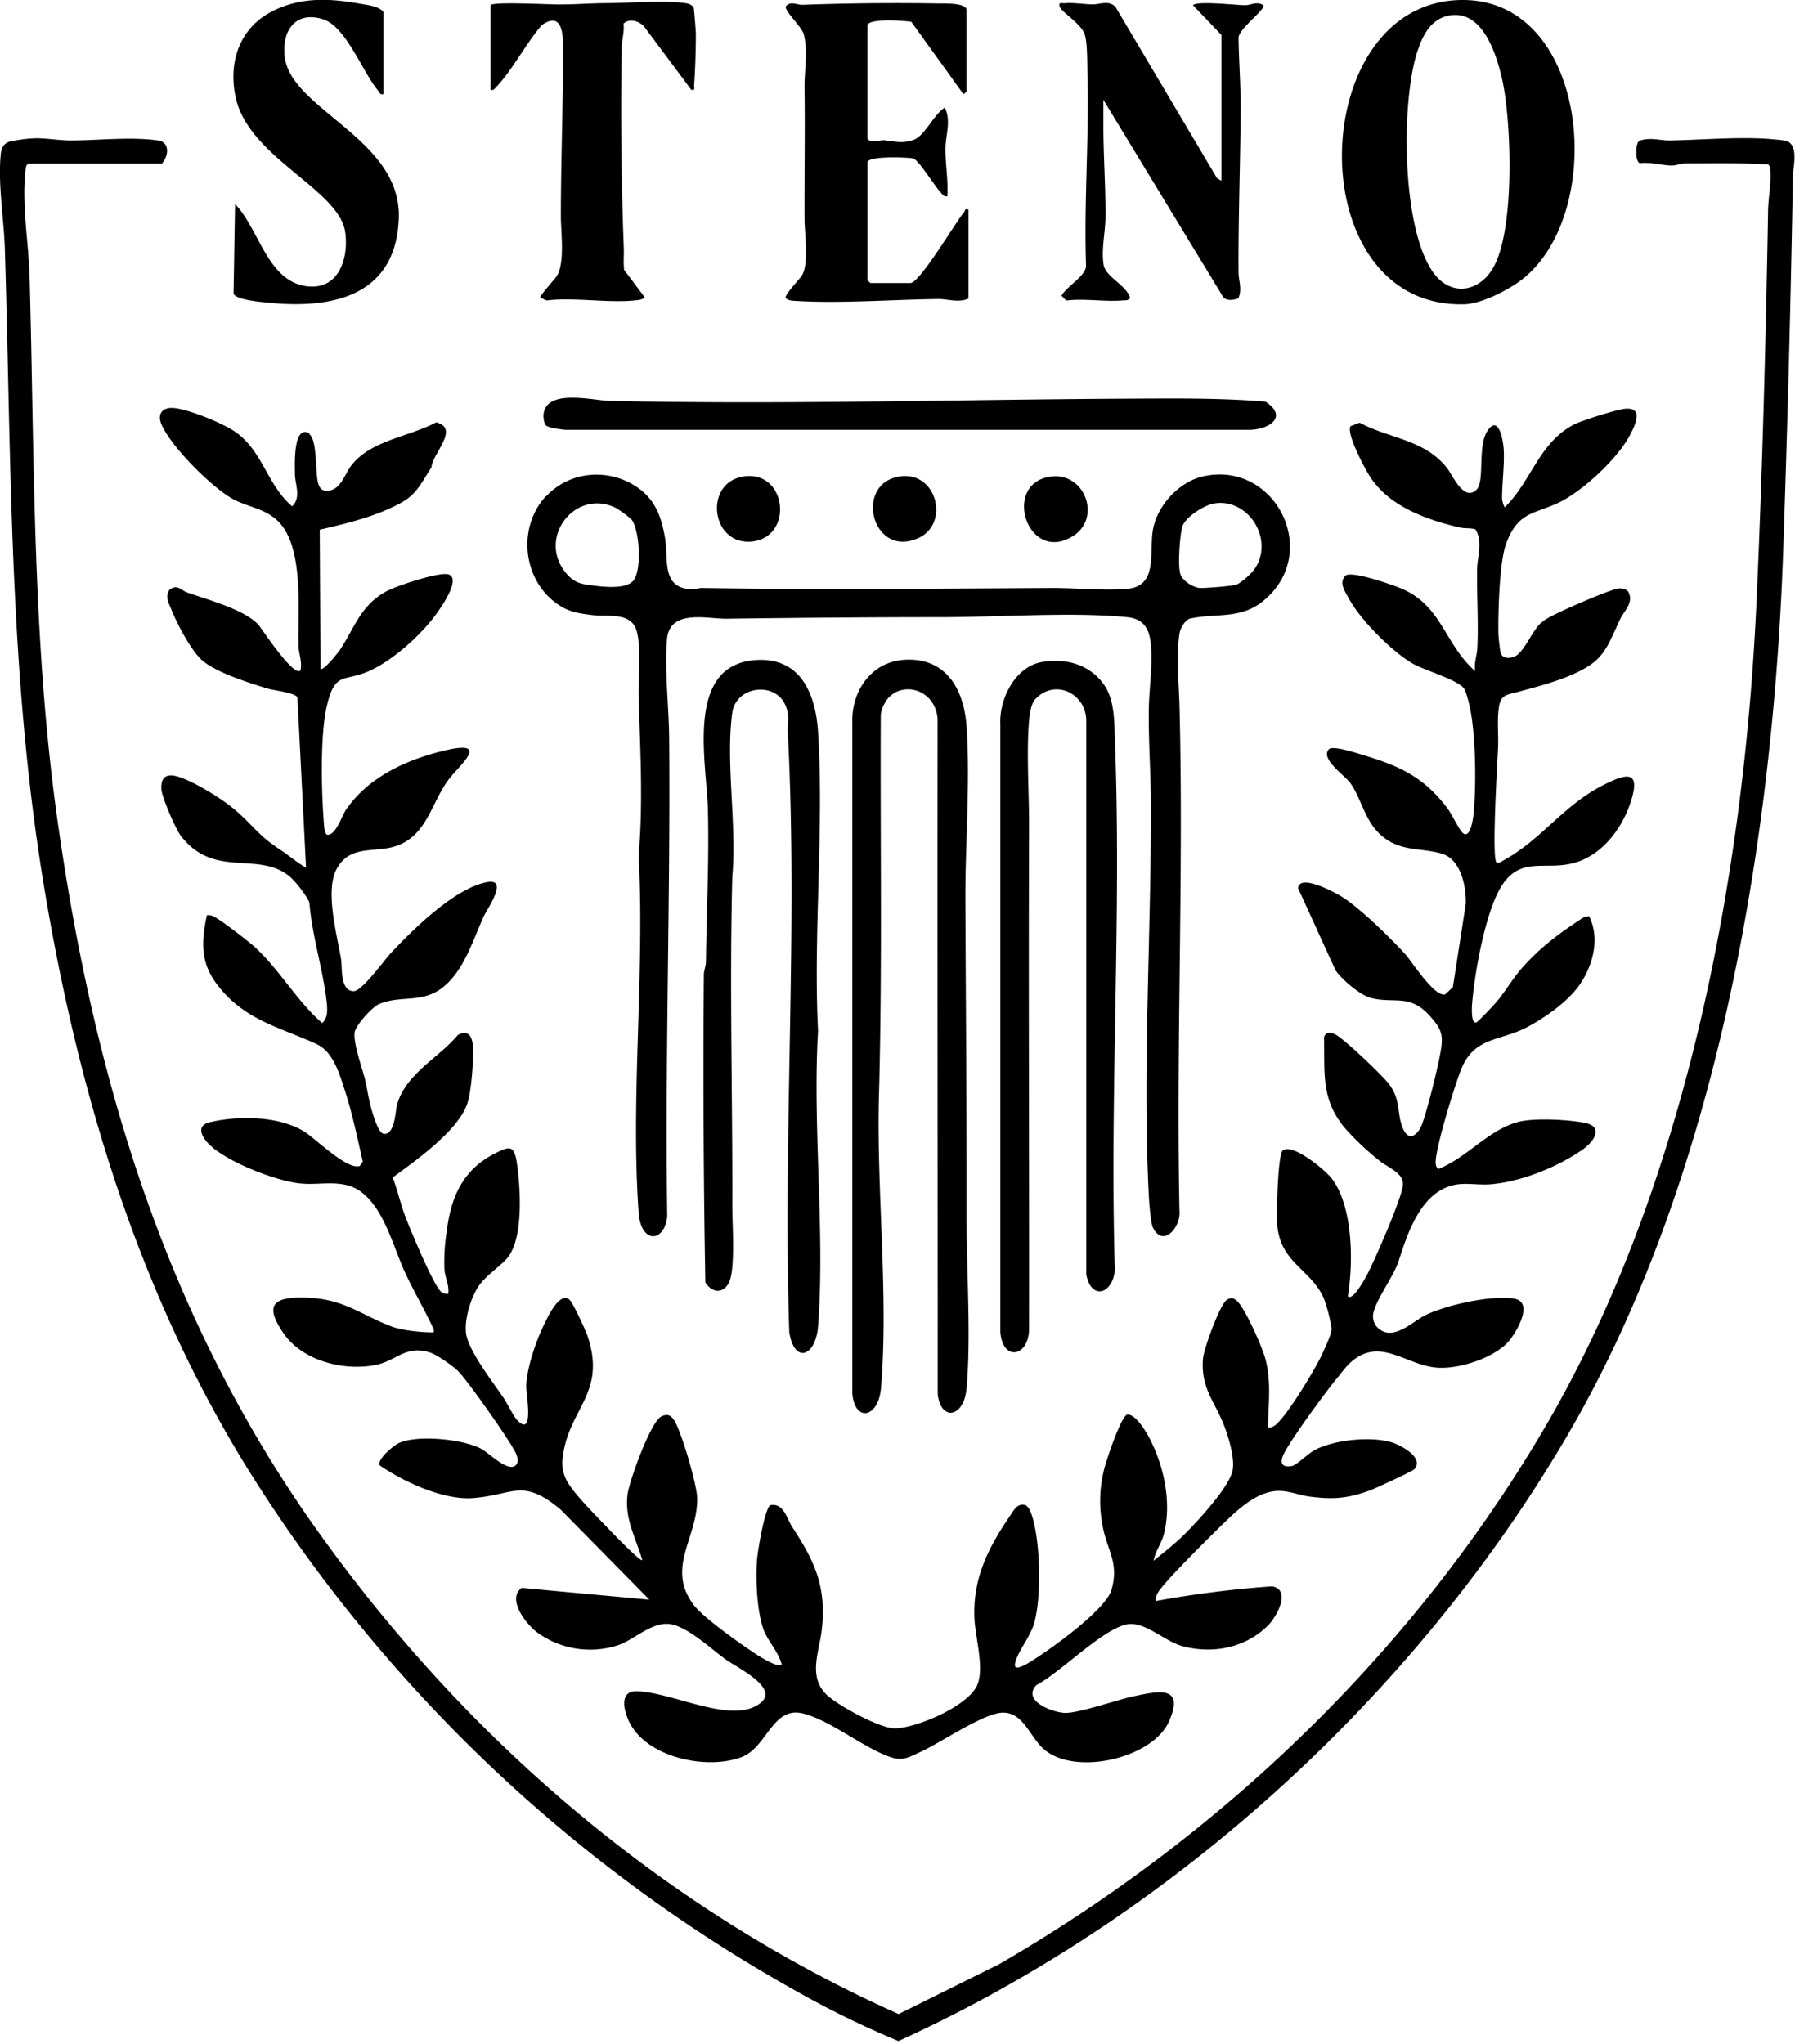
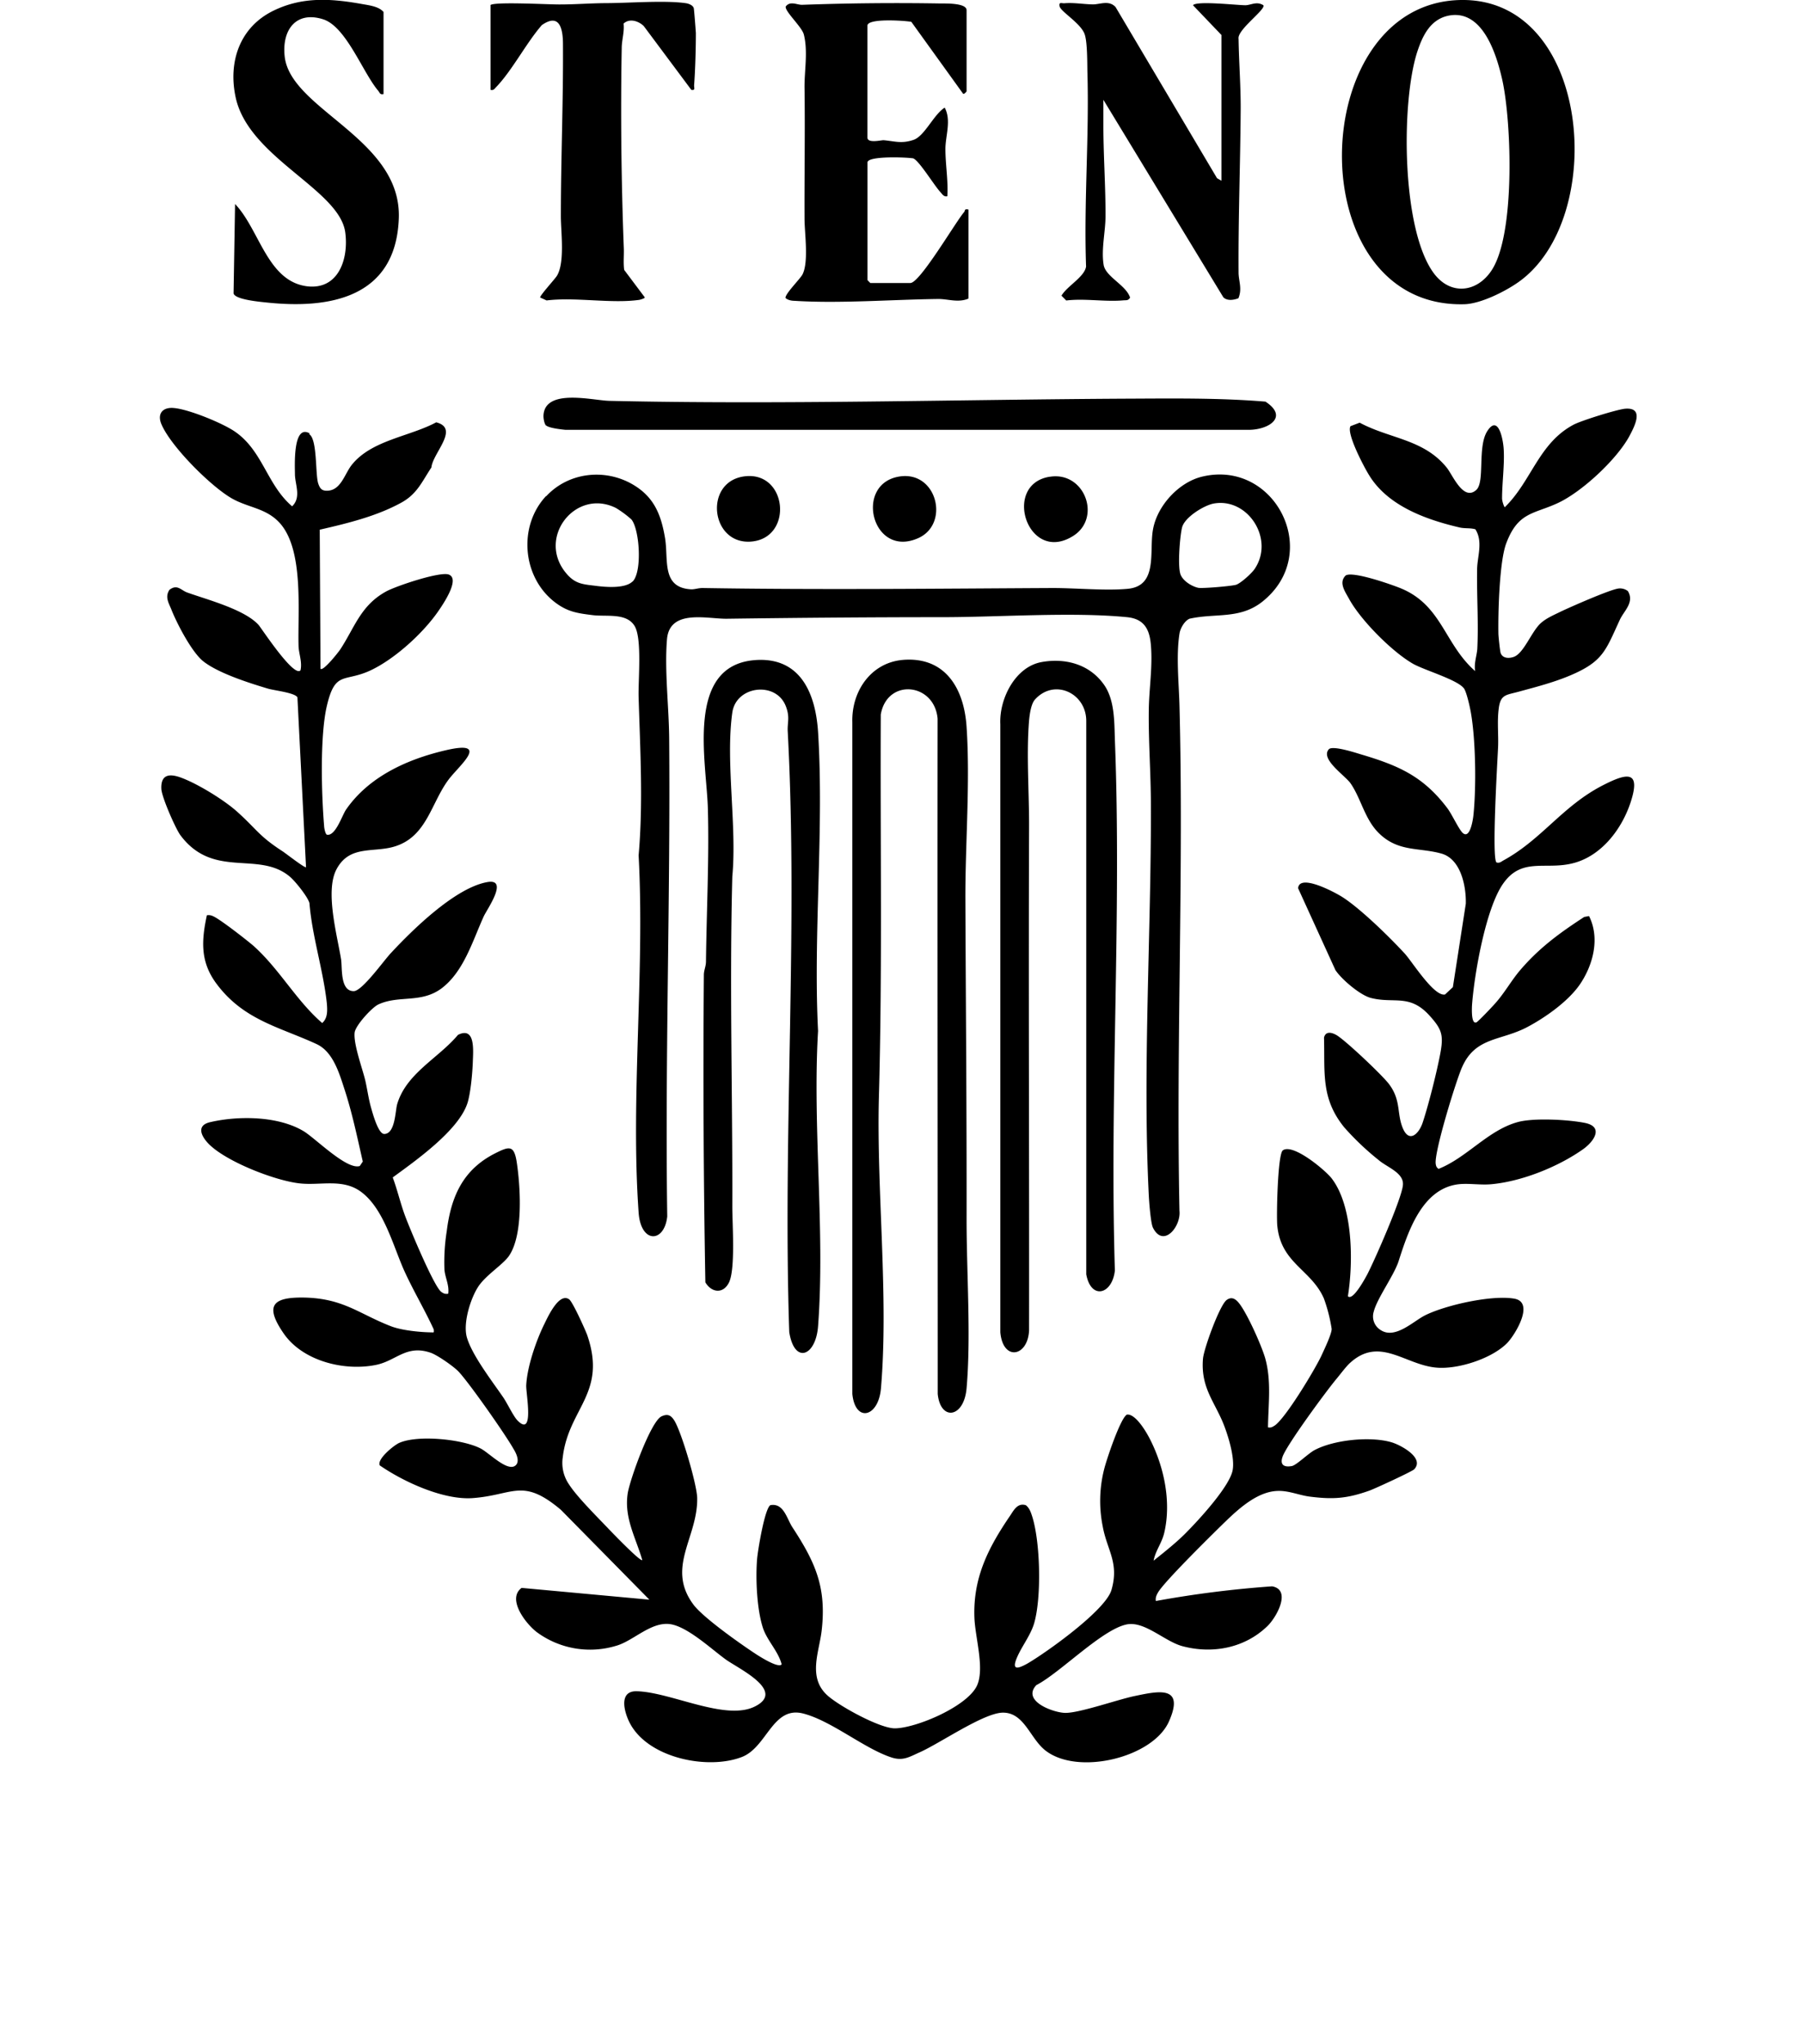
<svg xmlns="http://www.w3.org/2000/svg" width="30" height="34" fill="none">
  <g fill="#000" clip-path="url(#a)">
    <path d="M5.14 7.22c.14.08.101.664.152.822.022.064.047.112.12.119.257.019.314-.28.444-.437.33-.405.958-.463 1.398-.7.396.102-.057.51-.08.751-.16.241-.237.44-.5.585-.415.228-.897.344-1.357.45l.013 2.313c.044.048.304-.283.33-.324.24-.367.339-.73.76-.961.162-.09.891-.334 1.04-.283.203.07-.101.508-.174.614-.254.366-.72.79-1.122.98-.438.205-.587 0-.726.581-.12.498-.092 1.485-.048 2.008 0 .03.02.139.048.145.142.026.25-.321.317-.418.38-.55 1.02-.838 1.655-.986.77-.18.212.263.044.495-.28.379-.355.915-.853 1.092-.364.132-.78-.032-1.005.392-.193.363.01 1.092.076 1.497.022.142-.019.53.21.53.139 0 .497-.504.615-.63.36-.388 1.077-1.095 1.613-1.185.355-.058-.016.46-.066.572-.184.405-.33.912-.695 1.192-.342.26-.716.112-1.059.273-.107.051-.383.353-.393.47-.019.192.127.587.175.783.035.148.054.302.095.45.025.087.12.45.222.45.184 0 .184-.383.215-.492.15-.517.688-.768 1.012-1.156.291-.145.253.26.247.443-.006.183-.035.51-.086.681-.14.46-.868.97-1.246 1.247.08.215.13.44.21.652.076.202.478 1.17.599 1.253.038.026.063.038.114.029.019-.145-.05-.26-.063-.399a3.28 3.28 0 0 1 .038-.639c.072-.582.272-1.028.808-1.298.231-.116.31-.138.355.141.063.412.114 1.212-.127 1.565-.101.148-.38.315-.51.51-.13.197-.26.611-.19.85.088.298.424.732.602.992.073.106.171.321.244.392.279.276.133-.46.14-.591.015-.306.164-.74.298-1.012.063-.129.247-.534.415-.418.06.042.266.501.301.594.333.97-.308 1.212-.406 2.03a.63.63 0 0 0 .105.457c.13.203.466.537.646.726.045.048.543.566.571.53-.108-.372-.301-.694-.244-1.098.029-.219.384-1.209.564-1.292.105-.048.159-.016.213.07.12.193.374 1.058.38 1.286.013.658-.52 1.153-.066 1.77.158.218.798.668 1.049.832.066.042.368.235.422.167-.06-.228-.25-.401-.317-.623-.096-.309-.118-.803-.092-1.125.01-.135.127-.851.222-.9.222-.04.272.226.367.37.378.579.568.993.485 1.716-.04.353-.234.774.09 1.073.186.174.884.56 1.134.553.355-.007 1.202-.366 1.36-.713.13-.287-.035-.81-.044-1.135-.023-.658.231-1.156.59-1.683.063-.093.126-.225.266-.18.06.048.082.116.104.183.137.427.159 1.356.032 1.786-.06.196-.2.373-.279.553-.102.231.006.202.171.11.32-.187 1.297-.884 1.395-1.222.133-.456-.076-.665-.146-1.063a2.14 2.14 0 0 1 .026-.951c.038-.154.269-.845.377-.903.143-.02.326.292.387.415.231.456.352 1.03.237 1.538-.04.184-.146.3-.18.476.177-.141.4-.318.554-.479.207-.209.714-.761.761-1.028.035-.193-.06-.517-.13-.707-.149-.411-.405-.642-.364-1.143.012-.161.279-.9.396-.98.082-.058.146-.017.203.054.136.17.37.694.434.91.108.382.054.76.048 1.156.05.01.073-.006.11-.029.181-.119.676-.941.78-1.166.042-.093.172-.36.169-.444a2.652 2.652 0 0 0-.13-.507c-.213-.482-.714-.582-.774-1.208-.016-.158.006-1.192.092-1.253.168-.122.707.33.812.466.358.465.361 1.4.27 1.96.082.086.29-.303.323-.364.126-.244.573-1.262.592-1.484.02-.205-.263-.295-.405-.418a4.535 4.535 0 0 1-.571-.543c-.39-.482-.32-.902-.336-1.494.028-.109.127-.086.206-.041.149.086.764.668.875.816.203.27.127.485.228.73.108.262.273.092.333-.094.098-.296.235-.842.292-1.147.057-.305.025-.402-.178-.627-.333-.37-.593-.196-.976-.295-.178-.045-.488-.309-.59-.463l-.621-1.362c.022-.254.634.08.741.15.302.194.79.672 1.037.942.124.138.485.717.666.675l.13-.122.215-1.388c.007-.296-.085-.749-.412-.835-.364-.1-.7-.026-1.014-.319-.254-.234-.31-.587-.491-.848-.093-.132-.505-.401-.362-.565.057-.068.428.051.523.08.631.187 1.046.363 1.452.903.076.103.184.34.25.405.121.115.172-.206.181-.296.048-.463.038-1.234-.041-1.693-.016-.096-.067-.325-.11-.402-.087-.147-.654-.308-.854-.42-.348-.2-.868-.723-1.062-1.077-.066-.122-.18-.273-.057-.392.12-.074.752.148.904.209.697.28.732.929 1.249 1.382-.022-.129.025-.248.035-.367.022-.44-.01-.883-.003-1.317 0-.215.104-.466-.029-.675-.086-.025-.168-.01-.257-.029-.564-.131-1.201-.36-1.512-.874-.08-.128-.38-.694-.307-.812l.152-.058c.504.27 1.065.273 1.448.748.099.122.276.566.492.37.146-.135.016-.71.18-.974.188-.298.27.148.276.315.013.244-.028.553-.028.8 0 .036.022.116.044.148.447-.434.564-1.067 1.148-1.375.13-.068.713-.25.853-.264.33-.028.155.3.07.46-.213.389-.787.922-1.186 1.108-.4.187-.663.145-.86.672-.114.302-.136 1.153-.13 1.497 0 .048.026.283.035.318.029.1.14.1.216.074.171-.055.298-.424.456-.565.096-.084.213-.132.324-.187.174-.083.796-.356.954-.385a.213.213 0 0 1 .168.041c.114.187-.067.331-.133.476-.238.514-.276.694-.828.928-.275.116-.564.19-.846.267-.219.061-.314.042-.342.296-.026.209 0 .437-.01.64-.01.218-.108 1.853-.025 1.907.05.013.073-.01.11-.032.648-.353.987-.912 1.672-1.259.386-.196.624-.247.447.292-.153.463-.505.913-.99 1.019-.44.1-.824-.103-1.128.33-.292.412-.485 1.524-.52 2.04 0 .036-.016.31.076.268.029-.013.276-.273.317-.322.146-.164.257-.363.396-.53.32-.379.663-.63 1.078-.9l.08-.015c.183.363.072.806-.15 1.134-.193.282-.573.552-.878.713-.437.231-.862.16-1.084.668-.101.228-.47 1.427-.437 1.61.006.038.015.058.047.08.476-.19.824-.646 1.322-.78.266-.071.834-.04 1.11.015.323.065.149.312-.029.438-.412.292-1.014.533-1.515.581-.19.02-.39-.02-.568.003-.596.08-.827.784-.986 1.282-.079.238-.358.617-.412.835a.266.266 0 0 0 .114.306c.241.16.546-.148.739-.244.34-.17 1.113-.344 1.487-.277.336.061.019.588-.117.733-.254.263-.818.443-1.173.414-.527-.041-.948-.53-1.443-.08-.07.064-.155.18-.219.257-.17.202-.83 1.099-.903 1.301-.05.138.022.183.155.158.076-.016.273-.21.374-.264.324-.173.93-.234 1.281-.131.15.044.558.26.377.45-.038.038-.65.32-.741.353-.378.135-.61.15-1.002.1-.168-.023-.34-.097-.51-.094-.327 0-.632.267-.857.482-.203.196-1.049 1.028-1.15 1.208-.026.045-.045.087-.035.141a17.667 17.667 0 0 1 1.933-.244c.327.058.073.517-.079.662-.377.366-.913.466-1.41.334-.295-.077-.628-.42-.926-.363-.41.08-1.107.803-1.506 1.01-.25.269.295.462.485.462.241 0 .869-.222 1.148-.28.396-.083.84-.183.573.421-.266.604-1.515.906-2.054.485-.257-.199-.352-.636-.713-.63-.32.007-1.043.511-1.38.66-.17.076-.275.147-.465.086-.45-.145-.996-.607-1.465-.73-.517-.138-.605.563-1.03.723-.574.219-1.573.013-1.867-.581-.095-.193-.172-.524.126-.514.568.016 1.471.498 1.96.254.526-.26-.273-.63-.485-.784-.235-.17-.625-.537-.914-.585-.32-.051-.614.273-.9.357a1.493 1.493 0 0 1-1.322-.222c-.184-.138-.507-.553-.257-.739l2.125.196-1.471-1.494c-.64-.54-.784-.247-1.462-.196-.485.038-1.15-.267-1.55-.543-.054-.103.24-.34.326-.376.311-.135 1.047-.061 1.348.093.142.07.472.421.596.27.054-.067 0-.186-.042-.254-.136-.244-.732-1.092-.913-1.288-.079-.087-.364-.286-.475-.321-.403-.135-.568.138-.907.205-.526.106-1.217-.064-1.534-.527-.317-.462-.18-.6.33-.594.665.01.925.273 1.461.479.178.067.466.096.66.1.05 0 .053.012.047-.049-.149-.324-.333-.633-.482-.957-.193-.421-.345-1.06-.739-1.34-.304-.215-.668-.093-1.01-.132-.407-.045-1.218-.36-1.51-.655-.127-.129-.212-.309.022-.363.473-.11 1.129-.103 1.55.147.197.116.723.653.939.582l.05-.074c-.091-.398-.177-.813-.304-1.201-.088-.27-.19-.624-.463-.752-.618-.286-1.217-.399-1.667-1.006-.27-.363-.25-.713-.159-1.137a.16.16 0 0 1 .096.012c.107.04.57.402.681.498.434.39.71.91 1.141 1.282.096-.083.086-.218.077-.33-.058-.543-.245-1.115-.289-1.665-.029-.106-.238-.366-.327-.44-.52-.437-1.27.048-1.82-.69-.082-.113-.313-.64-.316-.772-.01-.254.155-.25.339-.18.273.103.71.37.929.569.323.292.352.395.748.652.048.03.37.283.39.264l-.143-2.825c-.044-.077-.377-.112-.488-.144-.31-.093-.821-.254-1.075-.453-.193-.151-.443-.633-.535-.868-.045-.109-.108-.208-.029-.324.133-.1.193.013.301.048.333.119.948.28 1.18.537.05.057.586.88.697.755.032-.135-.029-.283-.032-.402-.016-.569.09-1.577-.3-2.034-.23-.266-.533-.263-.816-.427-.348-.202-1.005-.858-1.163-1.227-.076-.174.016-.29.203-.273.244.019.802.247 1.011.388.47.318.536.887.958 1.247.155-.148.05-.36.047-.527 0-.125-.041-.855.247-.684l-.012.01Z" />
-     <path d="M.473 2.721c-.045.03-.045.065-.048.11-.067.578.05 1.188.067 1.767.085 3.052.04 6.11.478 9.147.612 4.263 1.81 8.209 4.309 11.714 2.498 3.505 5.81 6.317 9.665 8.039l1.678-.833c3.686-2.136 6.857-5.175 9.041-8.877 2.365-4.006 3.345-9.202 3.55-13.831.096-2.143.153-4.315.19-6.449.004-.244.064-.488.03-.735l-.026-.039c-.456-.026-.922-.016-1.382-.016-.076 0-.146.035-.222.035-.159 0-.361-.064-.533-.038-.079-.026-.082-.347 0-.376.184-.061.336 0 .501-.003.526-.01 1.065-.058 1.582-.03.07.004.295.023.346.036.225.064.117.44.117.585-.035 2.06-.089 4.106-.159 6.165-.164 4.913-1.106 10.558-3.617 14.825-2.51 4.266-6.511 7.942-11.099 10.03a15.63 15.63 0 0 1-1.74-.854 25.266 25.266 0 0 1-8.988-8.514C2.318 21.58 1.293 18.172.72 14.67.146 11.168.19 7.66.08 4.116.063 3.634-.036 3.049.012 2.573c.01-.1.035-.173.136-.215A2.43 2.43 0 0 1 .571 2.3c.171-.006.421.036.599.036.46 0 1.005-.065 1.458 0 .203.029.175.263.064.385H.472Z" />
    <path d="M9.083 8.254c.384-.415 1.02-.47 1.487-.167.317.205.425.488.488.854.063.367-.067.836.44.861.058 0 .118-.022.184-.022 1.94.032 3.903.01 5.827 0 .384 0 .885.048 1.246.013.508-.048.352-.623.419-.987.07-.395.428-.783.811-.877 1.215-.298 2.02 1.276 1.005 2.08-.374.295-.78.185-1.21.282-.083.038-.153.16-.166.25-.057.367-.01.816 0 1.186.073 2.78-.057 5.613 0 8.411.029.26-.266.624-.44.283-.038-.074-.064-.424-.07-.54-.105-2.107.041-4.356.035-6.486 0-.521-.041-1.048-.035-1.575.003-.366.07-.748.032-1.121-.026-.257-.13-.408-.393-.434-.913-.09-2.128 0-3.075 0-1.186 0-2.39.01-3.576.026-.324.006-.955-.17-1 .34-.043.511.03 1.102.036 1.639.022 2.654-.07 5.308-.032 7.962-.047.443-.44.456-.476-.065-.136-1.921.105-4.003 0-5.94.077-.871.026-1.758 0-2.629-.009-.286.06-.973-.066-1.185-.136-.228-.476-.151-.707-.183-.26-.032-.422-.058-.634-.225-.53-.421-.596-1.256-.133-1.754l.003.003Zm1.436 1.42c.165-.164.117-.87-.019-1.035a1.724 1.724 0 0 0-.257-.19c-.665-.333-1.315.483-.837 1.074.146.18.263.193.479.218.168.023.507.055.634-.07v.003Zm9.66-1.298c-.162.032-.485.231-.523.402-.035.15-.076.645-.023.78.042.106.187.196.295.219.076.013.57-.03.631-.052.08-.029.26-.192.308-.266.332-.498-.12-1.19-.688-1.083Z" />
    <path d="M15.02 10.975c.701-.054 1.009.476 1.053 1.102.064.926-.022 1.95-.019 2.882.007 1.78.023 3.563.02 5.334 0 .88.075 1.94 0 2.795-.042.498-.435.552-.48.096 0-3.75-.006-7.486-.002-11.232-.054-.598-.84-.675-.945-.068-.01 2.13.028 4.264-.032 6.391-.038 1.539.165 3.293.035 4.816-.041.485-.428.575-.476.093V12.013c-.015-.52.314-.996.847-1.038Zm2.309.035c.387-.067.78.036 1.02.364.188.253.181.617.191.928.114 2.914-.089 5.905 0 8.83-.044.398-.396.494-.476.063v-9.208c-.003-.462-.532-.707-.852-.353-.067.074-.089.247-.099.35-.047.578.004 1.218 0 1.796-.01 2.783.004 5.565 0 8.347-.019.44-.434.518-.478.032V12.045c-.02-.42.247-.957.69-1.034h.004Zm-4.777-.031c.754-.058 1.01.546 1.052 1.195.102 1.622-.082 3.357 0 4.973-.095 1.597.12 3.335 0 4.913-.038.498-.393.636-.479.096-.11-3.306.15-6.692-.025-9.986-.01-.15.041-.237-.032-.424-.161-.42-.827-.343-.89.106-.115.816.079 1.883 0 2.728-.048 1.822.006 3.666 0 5.488 0 .295.053 1.034-.054 1.26-.096.198-.292.173-.394 0a196.555 196.555 0 0 1-.025-5.113c0-.077.035-.144.035-.221.01-.845.054-1.693.032-2.538-.02-.778-.384-2.388.783-2.477h-.003ZM24.3 0c2.16-.029 2.444 3.634.954 4.69-.222.158-.634.364-.903.37C21.593 5.134 21.7.035 24.3 0Zm-.193.257c-.317.055-.45.334-.54.61-.269.836-.262 2.96.28 3.682.276.367.713.318.957-.051.397-.598.333-2.458.181-3.158-.095-.428-.323-1.176-.878-1.083Zm-8.004 4.71c-.175.074-.349 0-.52.006-.761.01-1.627.078-2.375.03-.044 0-.114-.013-.146-.049 0-.074.241-.311.283-.389.107-.208.034-.694.034-.925-.003-.732.01-1.455 0-2.185-.003-.28.06-.6-.012-.883-.032-.125-.317-.383-.301-.463.073-.1.19-.026.275-.029a43.392 43.392 0 0 1 2.308-.022c.096 0 .425-.007.425.112v1.35s-.047.064-.063.032L15.155.363c-.111-.02-.73-.064-.73.064v1.86c0 .103.232.042.27.045.187.017.298.062.498-.006.184-.064.333-.42.517-.536.114.212.012.469.012.687 0 .264.048.524.032.787-.057.013-.08-.029-.111-.064-.105-.11-.358-.53-.457-.566-.11-.019-.76-.044-.76.068v1.957l.047.048h.666c.159 0 .748-1.009.894-1.18.019-.022 0-.06.073-.041v1.478l-.003.003ZM6.378 1.565c-.06.013-.06-.02-.088-.055-.257-.302-.533-1.067-.916-1.189-.454-.144-.688.18-.64.617.097.89 1.949 1.366 1.898 2.696-.05 1.33-1.167 1.507-2.2 1.397-.114-.012-.52-.048-.548-.15l.025-1.488c.409.427.536 1.288 1.201 1.369.523.06.691-.463.631-.9-.098-.71-1.598-1.237-1.82-2.233-.133-.6.067-1.18.628-1.452.476-.232.945-.203 1.455-.113.124.023.292.039.374.135v1.366ZM8.154.087c.042-.064.996-.01 1.16-.013.248 0 .501-.02.755-.022.38 0 .976-.049 1.328 0 .051.006.124.032.14.083.006.023.032.363.035.415 0 .244-.01.616-.029.864-.003.048.026.093-.047.08l-.79-1.06C10.621.35 10.47.299 10.37.392c.016.141-.031.273-.031.411-.02 1.073-.007 2.23.034 3.306.007.126-.01.254.007.38l.342.456c.007.016-.07.038-.089.042-.462.067-1.062-.049-1.543.01l-.108-.049c0-.039.24-.299.279-.36.136-.222.066-.73.066-.99 0-.957.041-1.905.035-2.859 0-.257-.054-.53-.352-.321-.257.295-.494.755-.757 1.028-.032.032-.042.061-.096.048V.087h-.003Zm12.161.498-.476-.498c.058-.077.736 0 .87 0 .091 0 .19-.071.3 0 .048.067-.44.41-.412.559.006.398.038.793.035 1.192-.006.893-.041 1.796-.035 2.695 0 .138.064.27-.003.428-.076.029-.184.048-.25-.016L18.349 1.66v.434c0 .495.038 1.015.035 1.51 0 .244-.073.543-.031.8.031.199.374.337.44.546-.031.051-.06.042-.107.045-.305.029-.644-.035-.955.003l-.079-.08c.092-.16.384-.312.409-.485-.038-1.077.054-2.163.022-3.236-.003-.157 0-.491-.044-.623-.06-.186-.406-.382-.419-.472-.012-.074.032-.045.08-.048.161-.013.314.016.469.019.12.003.272-.077.383.045l1.687 2.846.073.042V.585h.003ZM9.08 7.078c-.029-.029-.045-.125-.042-.17.026-.453.815-.248 1.094-.241 2.844.064 5.713-.02 8.55-.036.79-.003 1.579-.016 2.362.049.387.253.06.465-.27.469H9.405c-.074-.007-.28-.03-.324-.074v.003Zm3.278.848c.742-.119.85 1.044.114 1.083-.653.032-.764-.977-.114-1.083Zm2.596 0c.628-.103.847.79.314 1.025-.767.34-1.071-.903-.314-1.025Zm2.502.004c.586-.097.875.697.377.992-.748.453-1.17-.867-.377-.993Z" />
  </g>
  <defs>
    <clipPath id="a">
      <path fill="#fff" d="M0 0h29.841v33.944H0z" />
    </clipPath>
  </defs>
</svg>